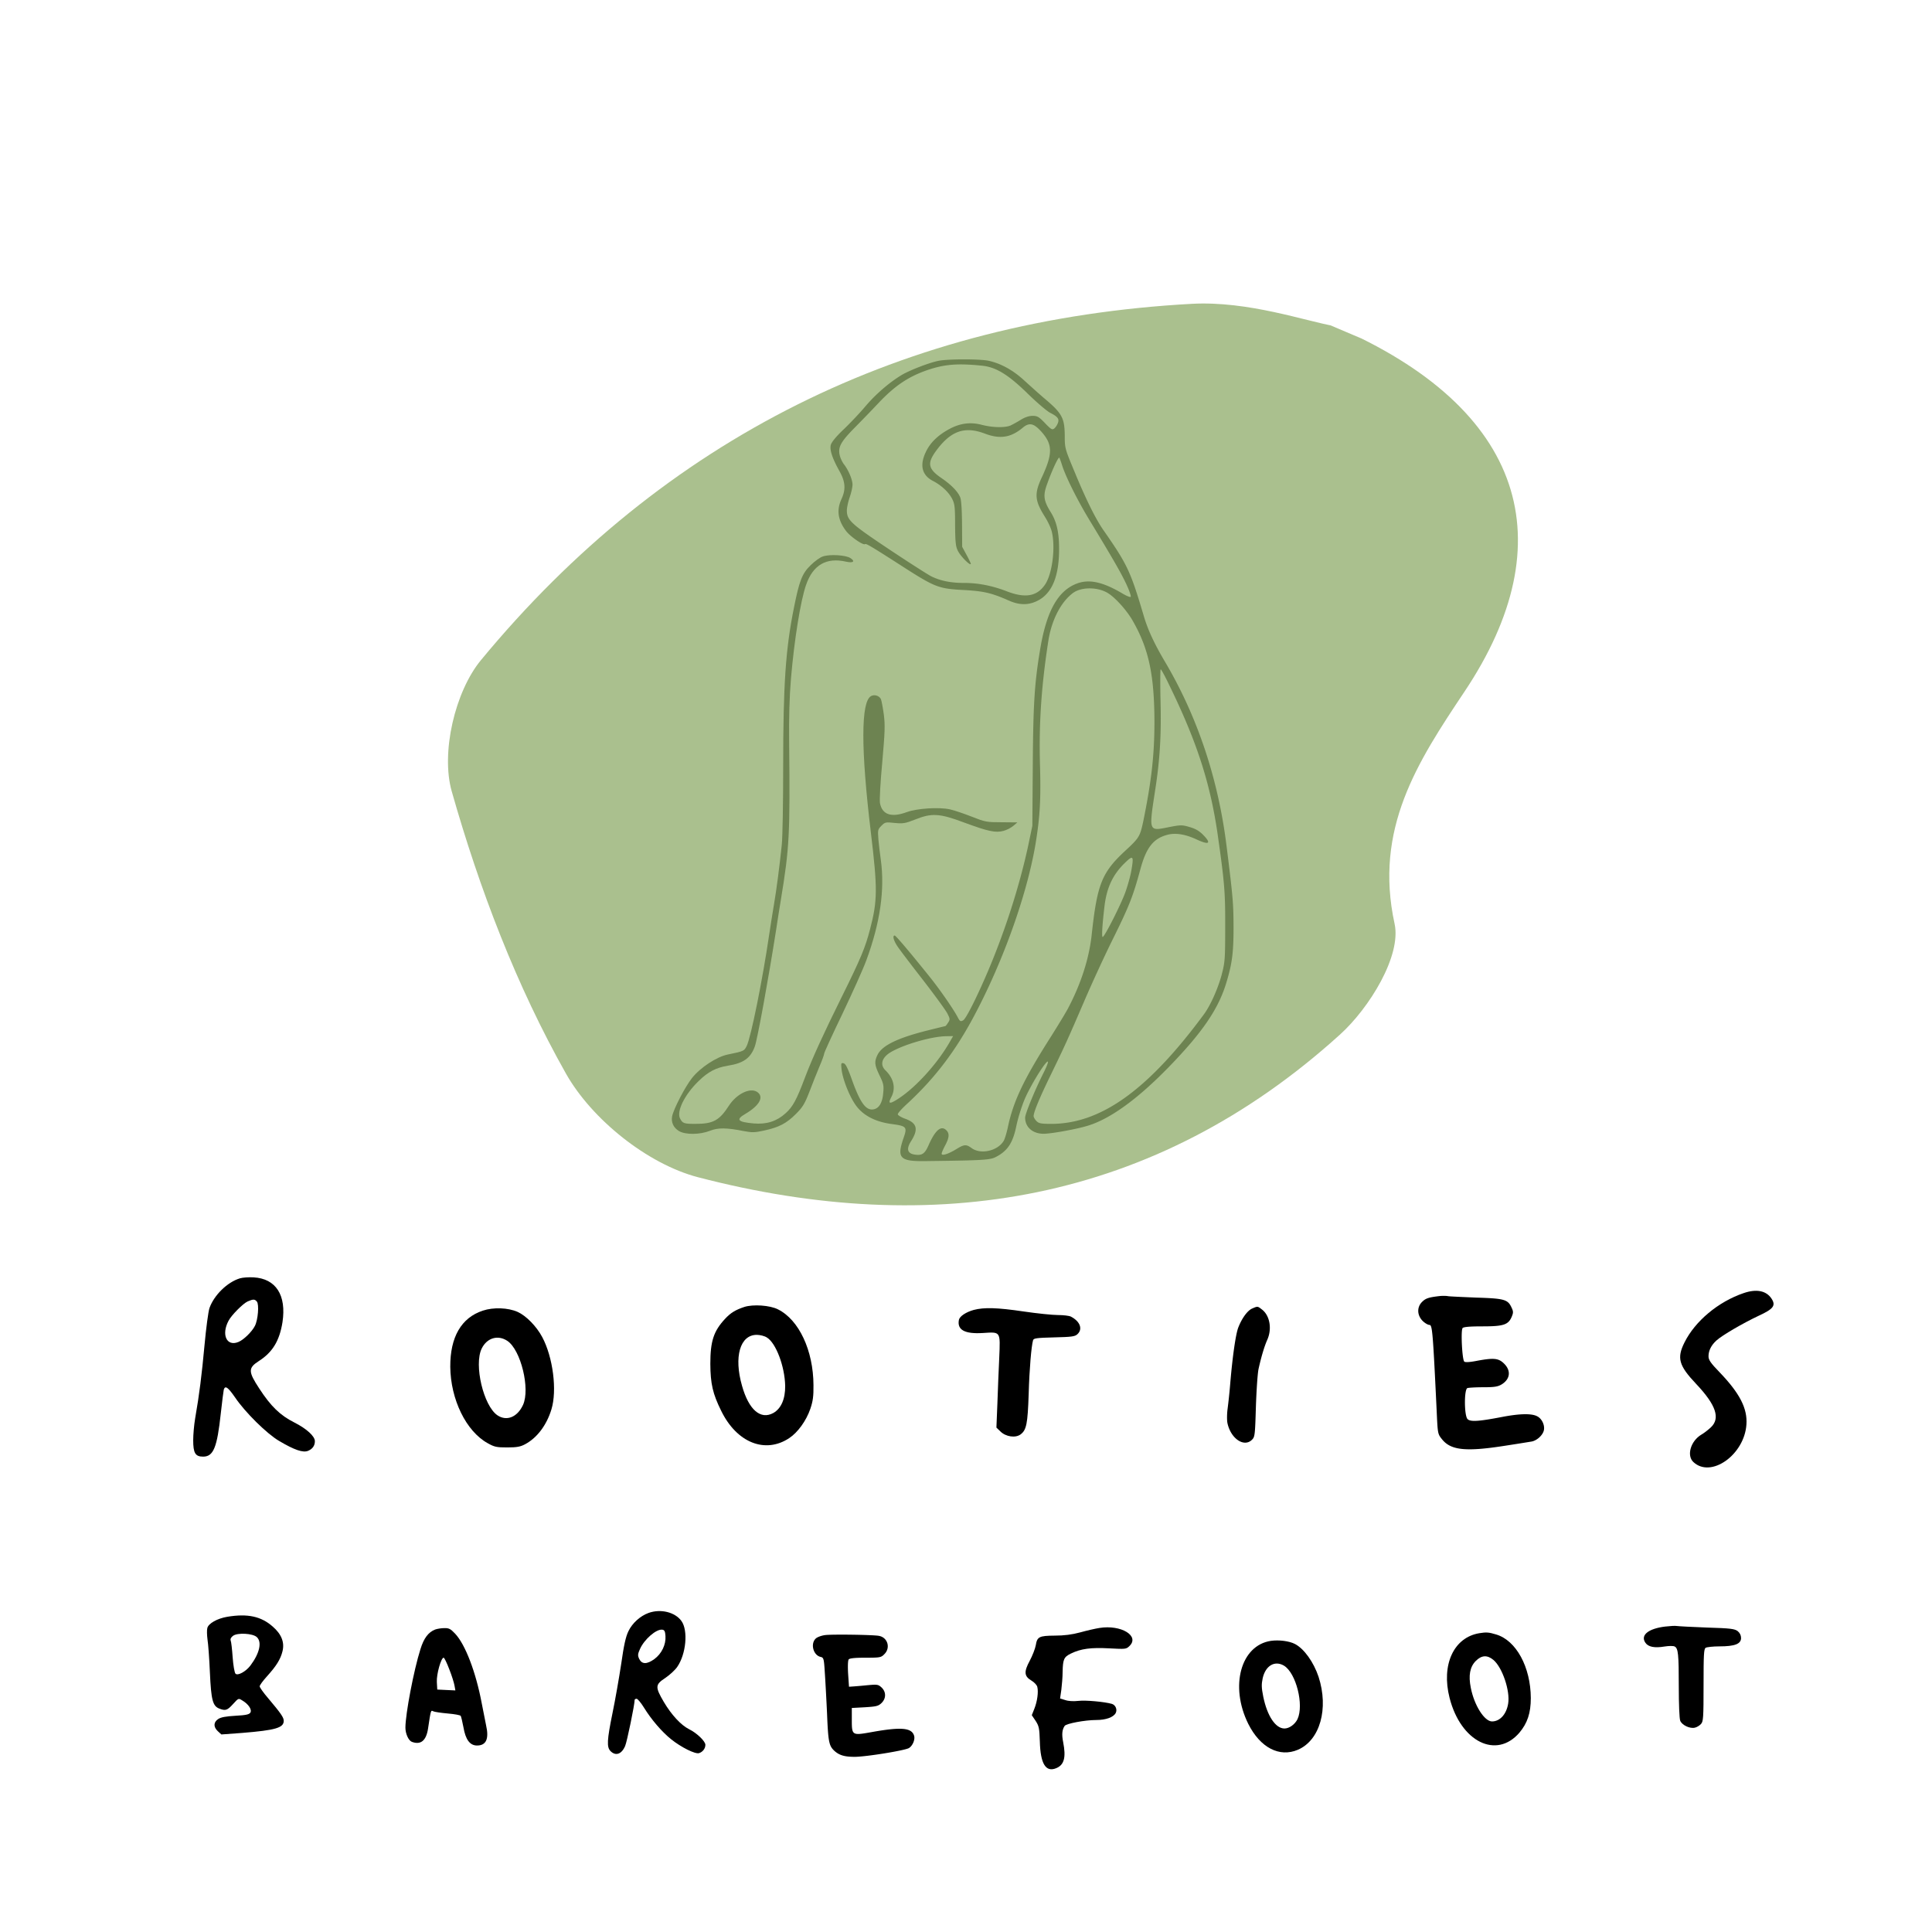
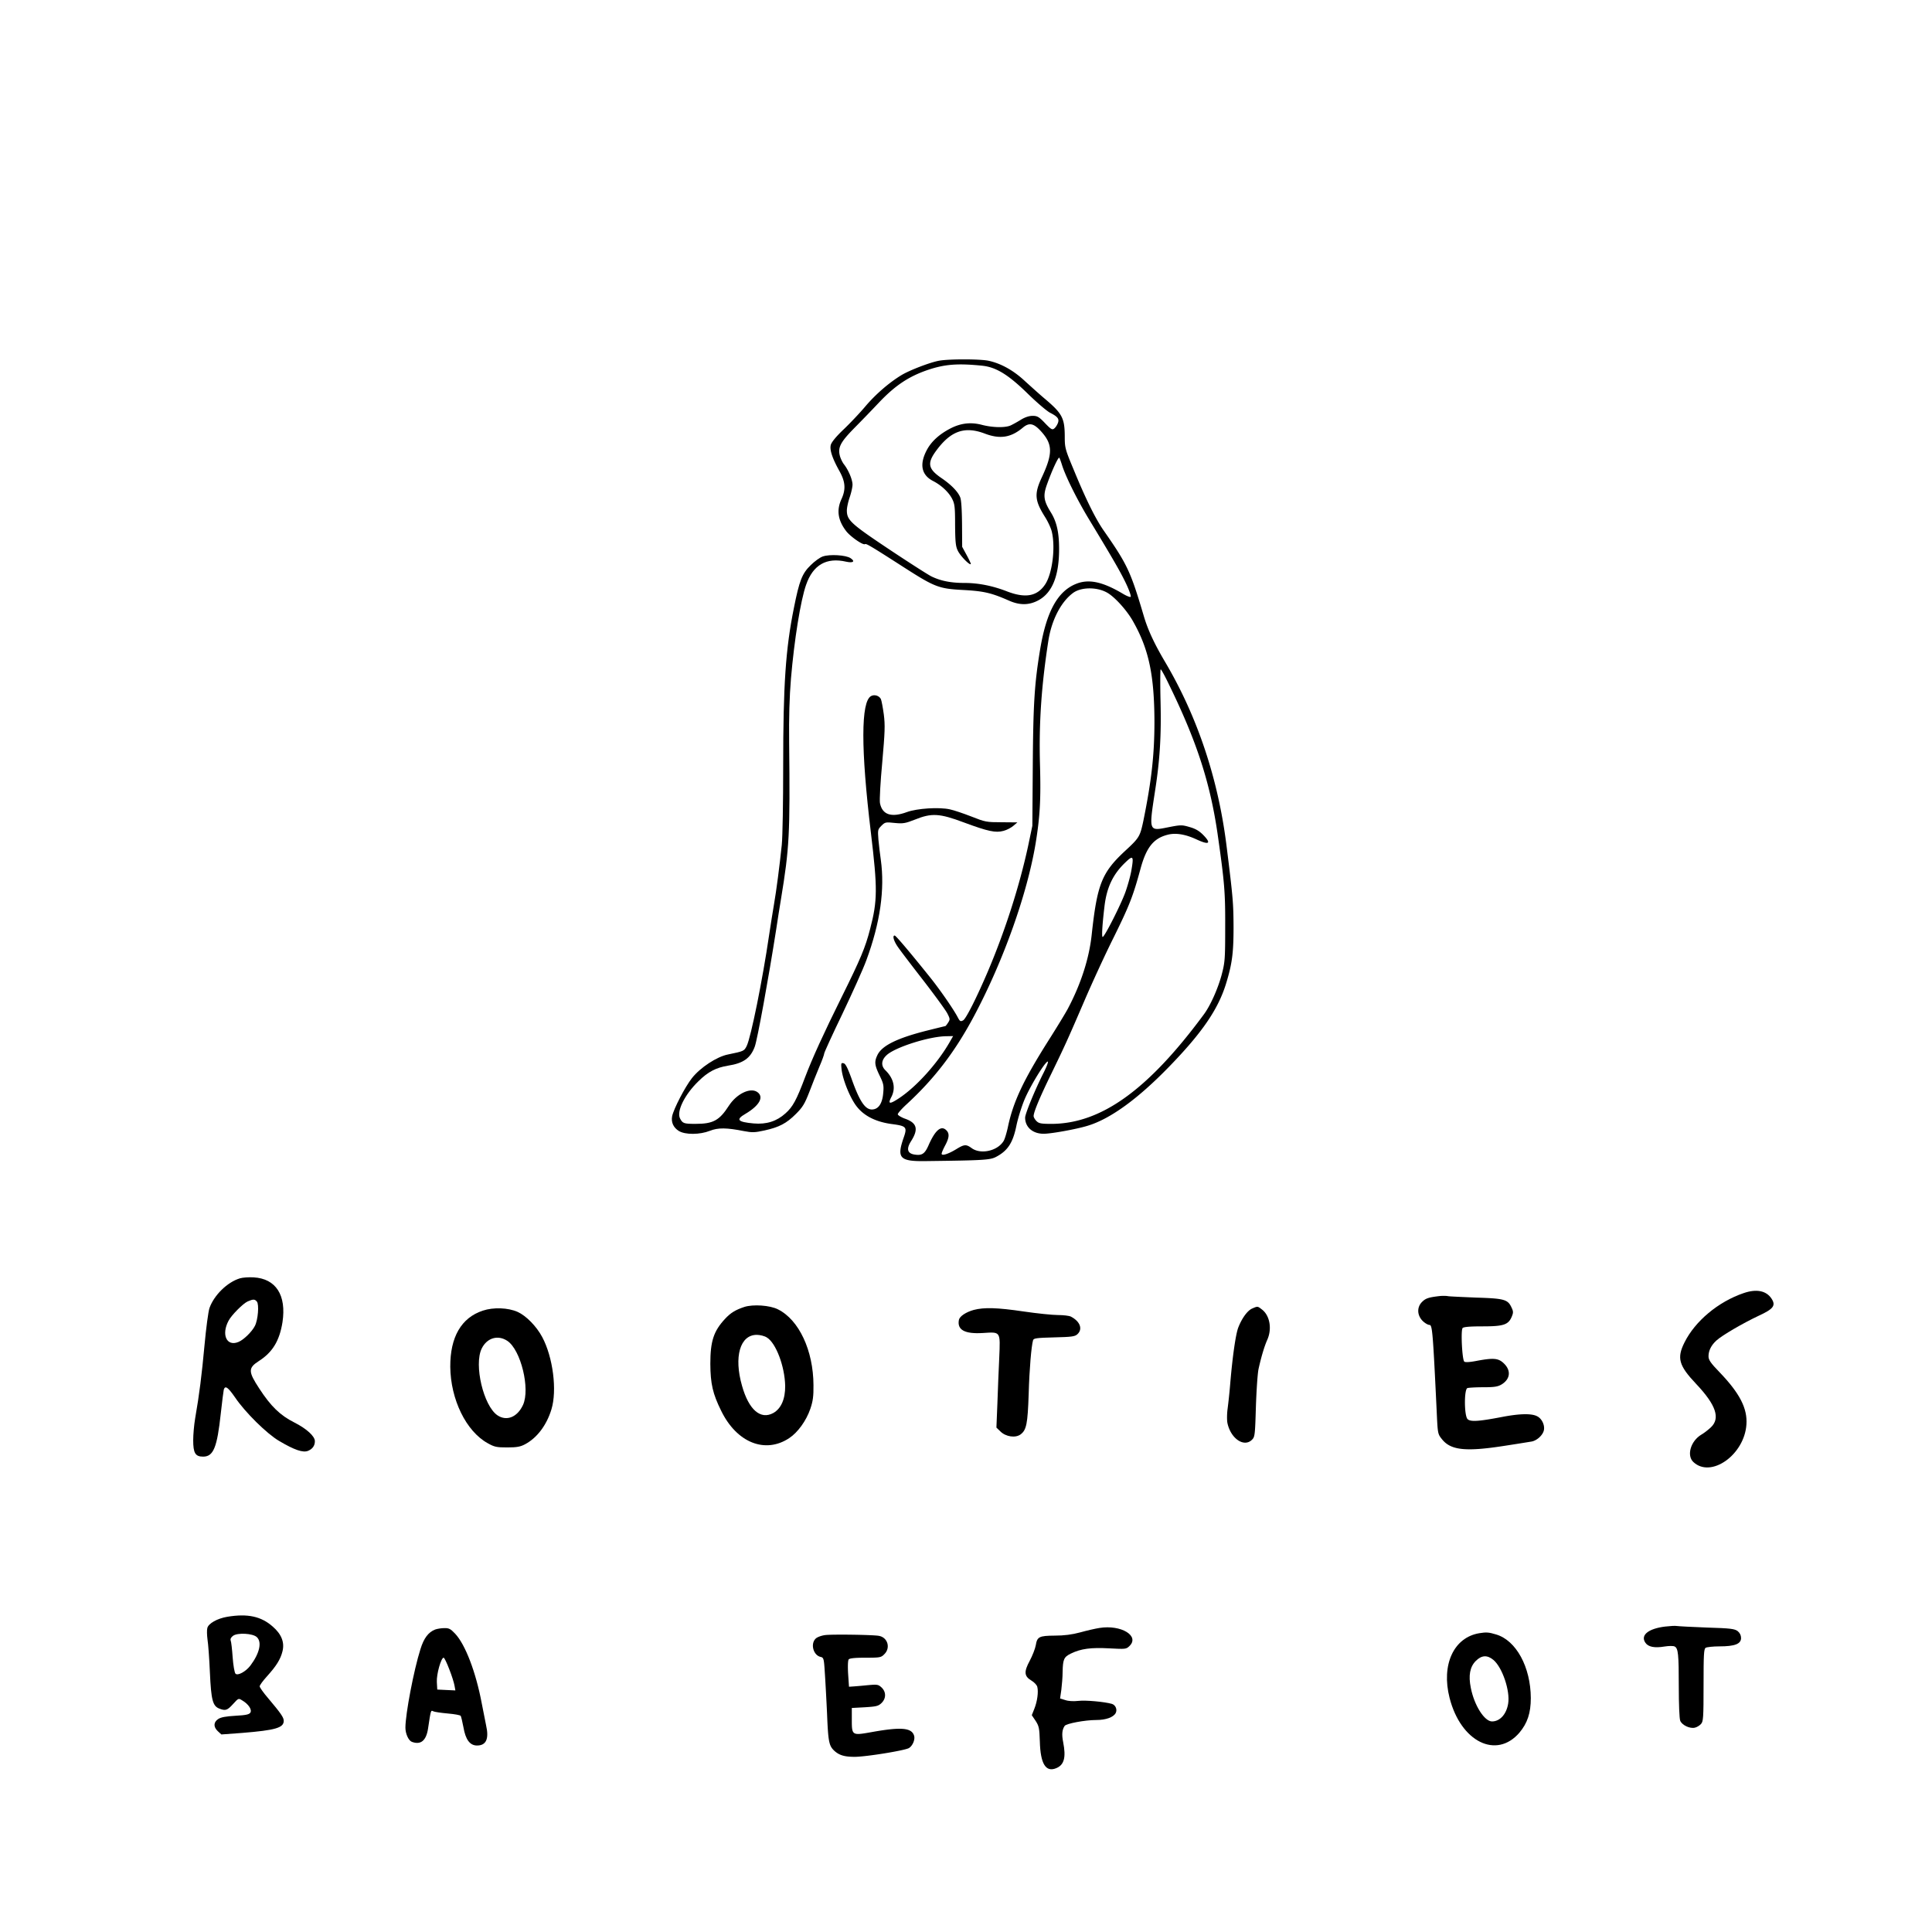
<svg xmlns="http://www.w3.org/2000/svg" data-bbox="37.5 58.911 306.745 284.502" height="500" viewBox="0 0 375 375" width="500" data-type="color">
  <g>
    <defs>
      <clipPath id="f274bdda-7a0f-4010-bcfb-38afb984bf54">
        <path d="M161 69.71h79V226h-79Zm0 0" />
      </clipPath>
      <clipPath id="0fb4653a-1a2e-41c2-a507-d484274f3120">
        <path d="M37.5 247H62v36H37.5Zm0 0" />
      </clipPath>
      <clipPath id="7db489fd-eae2-4591-8519-c189478ed95b">
        <path d="M326 250h18.25v35H326Zm0 0" />
      </clipPath>
      <clipPath id="e2bea40d-af04-460a-b9d9-e0632aa6c27c">
        <path d="M199 315h21v28.46h-21Zm0 0" />
      </clipPath>
      <clipPath id="0facfe8b-fdcb-41b0-aafc-2cdbb860d651">
        <path d="M24 46h209v176H24Zm0 0" />
      </clipPath>
      <clipPath id="2301c541-44d5-446b-8b5b-d1794dcb6e11">
        <path d="M173.102 260.496-.875 186.648 77.957.938 251.93 74.785Zm0 0" />
      </clipPath>
      <clipPath id="03aca876-1472-4ec0-b0a7-3fc73dd6e457">
        <path d="M173.102 260.496-.875 186.648 77.957.938 251.93 74.785Zm0 0" />
      </clipPath>
      <clipPath id="d9ada7bc-5c0c-4927-9211-1e39ae11739b">
-         <path d="M251 0v260H0V0z" />
-       </clipPath>
+         </clipPath>
      <filter id="83fc5f43-ee8e-494a-affa-23b994ca4c2e" height="100%" width="100%" y="0%" x="0%">
        <feColorMatrix color-interpolation-filters="sRGB" values="0 0 0 0 1 0 0 0 0 1 0 0 0 0 1 0 0 0 1 0" />
      </filter>
      <mask id="1776ff30-9d63-413c-a4e5-825d41225a8a">
        <g filter="url(#83fc5f43-ee8e-494a-affa-23b994ca4c2e)">
          <path fill-opacity=".76" fill="#000000" d="M412.5-37.5v450h-450v-450z" />
        </g>
      </mask>
    </defs>
    <g clip-path="url(#f274bdda-7a0f-4010-bcfb-38afb984bf54)">
      <path d="M182.227 70.023c-1.758.329-5.688 1.84-7.278 2.801-2.39 1.457-5 3.711-6.976 6.047-1.043 1.238-2.965 3.274-4.23 4.48-1.509 1.43-2.388 2.532-2.497 3.051-.223.965.328 2.586 1.672 5.004 1.184 2.117 1.293 3.574.387 5.524-.961 2.117-.66 4.07.933 6.156.797 1.047 3.27 2.777 3.653 2.531.246-.14.933.246 7.523 4.48 6.043 3.876 6.813 4.176 11.617 4.423 3.953.222 5.383.55 8.817 2.062 2.113.934 3.925.906 5.738-.082 2.664-1.457 3.984-4.727 3.984-9.922 0-3.242-.468-5.305-1.593-7.117-1.43-2.309-1.54-3.273-.743-5.473.989-2.773 2.223-5.414 2.391-5.136.082.136.3.742.492 1.343.66 2.172 2.883 6.653 5.164 10.446 4.996 8.246 6.29 10.527 7.332 12.726.578 1.238.961 2.336.852 2.473-.11.11-.797-.164-1.485-.578-3.925-2.336-6.59-2.91-9.007-1.977-3.653 1.403-5.848 5.36-7.086 12.781-1.098 6.621-1.344 10.524-1.426 22.813l-.082 11.406-.824 3.93c-1.649 7.64-4.395 16.27-7.746 24.187-2.25 5.278-4.309 9.344-4.86 9.645-.523.277-.633.195-1.043-.574-.797-1.54-3.515-5.473-5.492-7.918-3.93-4.89-6.535-7.97-6.758-7.97-.492 0-.164 1.126.688 2.31.469.687 2.691 3.597 4.914 6.457 2.226 2.886 4.312 5.746 4.617 6.351.547 1.07.547 1.18.137 1.813-.223.355-.469.66-.551.66-.055 0-1.621.383-3.488.851-5.793 1.457-8.786 2.914-9.664 4.754-.633 1.32-.551 1.953.41 3.957.77 1.57.851 1.953.715 3.41-.164 1.954-.852 3.051-1.977 3.188-1.457.191-2.582-1.43-4.23-6.129-.743-2.008-1.125-2.777-1.512-2.832-.465-.11-.492.027-.356 1.266.246 2.035 1.703 5.605 2.965 7.172 1.43 1.816 3.707 2.94 6.703 3.355 2.938.383 3.102.578 2.36 2.691-1.371 3.961-.742 4.59 4.367 4.508 11.285-.137 12.441-.219 13.594-.824 2.28-1.207 3.27-2.746 3.953-6.129.304-1.43 1.02-3.738 1.62-5.14 1.153-2.665 3.958-7.227 4.45-7.227.164 0-.219 1.016-.851 2.254-1.649 3.27-3.543 7.887-3.543 8.629 0 1.843 1.457 3.132 3.597 3.132 1.457 0 6.317-.878 8.488-1.539 4.418-1.316 9.801-5.222 15.926-11.543 6.344-6.539 9.45-11.074 10.985-16.05 1.183-3.848 1.457-5.938 1.457-10.993-.028-4.593-.082-5.527-1.348-15.667-1.617-13.055-5.629-25.094-11.918-35.758-2.086-3.52-3.348-6.211-4.144-8.907-2.583-8.71-3.16-9.976-7.774-16.601-1.566-2.227-3.488-6.102-5.766-11.652-1.757-4.207-1.812-4.399-1.812-6.735-.027-3.465-.496-4.37-3.844-7.199-.992-.828-2.719-2.395-3.875-3.438-2.222-2.09-4.668-3.437-7.058-3.957-1.672-.359-7.852-.359-9.664 0m8.43.961c2.636.274 4.972 1.676 8.679 5.278 1.84 1.812 3.844 3.52 4.476 3.847 1.508.77 1.84 1.211 1.508 2.036-.136.355-.437.824-.683 1.015-.387.332-.633.192-1.813-1.043-1.156-1.21-1.484-1.402-2.39-1.402-.688 0-1.512.273-2.309.77-.656.41-1.562.906-1.977 1.097-1.07.469-3.488.414-5.52-.11-2.167-.577-4.12-.355-6.151.688-2.114 1.102-3.625 2.445-4.532 4.094-1.535 2.832-1.125 4.922 1.157 6.105 1.562.797 2.992 2.114 3.68 3.407.519 1.015.6 1.566.6 5.113.028 3.27.11 4.176.524 5 .465.992 2.278 2.86 2.528 2.613.054-.055-.305-.824-.797-1.734l-.88-1.621-.027-4.395c-.027-2.75-.136-4.703-.359-5.222-.437-1.102-1.758-2.45-3.652-3.739-2.61-1.789-2.801-2.886-.961-5.36 2.8-3.792 5.492-4.73 9.367-3.273 2.965 1.13 5.078.797 7.387-1.125 1.261-1.07 2.14-.878 3.597.743 2.223 2.472 2.25 4.261.164 8.765-1.566 3.328-1.457 4.59.579 7.836.574.906 1.18 2.227 1.316 2.887.715 3.078.082 8.023-1.262 10.113-1.539 2.363-3.82 2.805-7.418 1.43-2.828-1.102-5.601-1.649-8.293-1.649s-4.668-.414-6.453-1.293c-.742-.386-4.476-2.777-8.265-5.304-7.332-4.895-8.102-5.606-8.102-7.477 0-.523.246-1.676.55-2.554.302-.88.548-1.98.548-2.45 0-.96-.797-2.855-1.649-3.93-.3-.382-.656-1.124-.793-1.62-.441-1.649.082-2.665 2.664-5.305a334 334 0 0 0 4.996-5.168c3.047-3.188 5.602-4.918 9.227-6.184 3.352-1.152 5.852-1.375 10.738-.879m24.44 44.168c1.512.961 3.762 3.493 4.887 5.555 3.024 5.36 4.067 10.414 4.094 19.375 0 6.461-.578 11.516-2.168 19.324-.633 2.938-.77 3.215-3.515 5.742-4.56 4.235-5.438 6.489-6.508 16.383-.496 4.508-2.063 9.426-4.59 14.207-.383.742-2.086 3.547-3.762 6.184-4.969 7.863-6.918 12.039-7.933 16.988-.25 1.098-.606 2.309-.852 2.637-1.21 1.871-4.395 2.558-6.125 1.32-1.098-.797-1.457-.77-3.023.192-1.536.937-2.829 1.347-2.829.879 0-.192.305-.907.688-1.622.797-1.484.851-2.308.246-2.91-1.016-1.047-2.168-.086-3.484 2.91-.743 1.68-1.293 2.036-2.832 1.762-1.29-.25-1.48-1.129-.547-2.586 1.48-2.336 1.152-3.543-1.211-4.367-.738-.277-1.371-.66-1.371-.855 0-.192.77-1.07 1.703-1.922 5.465-5.032 9.445-10.254 13.152-17.235 5.633-10.61 10.246-23.527 11.895-33.394.847-5.196 1.043-8.492.847-15.39-.218-8 .278-15.227 1.621-23.915.633-4.121 2.5-7.668 4.864-9.371 1.644-1.152 4.804-1.125 6.754.11m11.81 17.73c5.382 11.02 7.964 18.993 9.417 28.915 1.348 9.453 1.512 11.324 1.485 18.14 0 6.348-.055 6.872-.715 9.372-.739 2.691-2.196 5.964-3.489 7.668-10.789 14.593-19.878 21.109-29.464 21.164-2.059 0-2.5-.082-2.965-.551-.305-.3-.551-.742-.551-.961 0-.77 1.18-3.602 3.379-8.11 2.719-5.605 3.184-6.624 6.426-14.152 1.425-3.328 3.98-8.906 5.71-12.37 3.051-6.185 3.762-7.97 5.22-13.329 1.124-4.152 2.5-5.91 5.19-6.625 1.59-.441 3.49-.137 5.684.879 2.418 1.129 2.938.824 1.371-.797-.792-.824-1.535-1.266-2.687-1.594-1.512-.441-1.73-.441-4.121.028-3.844.77-3.817.879-2.61-7.008.961-6.13 1.235-10.914 1.07-17.535-.081-3.356-.054-6.102.028-6.102.11 0 .852 1.344 1.621 2.969m-7.333 36.196c-.191 1.047-.715 2.914-1.152 4.125-.879 2.418-4.04 8.656-4.395 8.656-.218 0-.082-2.308.356-5.992.441-3.656 1.648-6.183 4.039-8.465 1.535-1.484 1.676-1.293 1.152 1.676m-35.316 33.313c-2.336 4.039-6.371 8.52-9.723 10.746-1.867 1.238-2.25 1.183-1.535-.192.906-1.73.492-3.601-1.129-5.195-.934-.906-.824-2.035.305-3.023 1.73-1.512 8.238-3.575 11.504-3.602l1.32-.027Zm0 0" fill="#000000" data-color="1" />
    </g>
    <path d="M159.707 108.008c-.523.164-1.594.933-2.363 1.703-1.649 1.594-2.196 2.996-3.239 8.246-1.62 7.996-2.09 14.98-2.09 30.781 0 6.957-.109 13.633-.273 15.258-.437 4.176-1.043 8.848-1.512 11.543-.218 1.29-.656 4.012-.96 6.047-1.262 8.601-3.512 19.762-4.336 21.437-.496.989-.551 1.016-3.625 1.649-2.145.414-5.383 2.527-7.004 4.59-1.32 1.675-3.543 5.937-3.844 7.394-.223 1.18.246 2.2 1.289 2.86 1.262.77 4.094.742 6.043-.028 1.59-.633 3.266-.605 6.59.055 1.594.3 2.086.3 3.953-.11 2.887-.632 4.312-1.374 6.152-3.218 1.32-1.317 1.703-1.95 2.61-4.285.55-1.485 1.457-3.711 1.949-4.895.523-1.207.933-2.363.933-2.555 0-.19 1.594-3.683 3.543-7.722 1.922-4.043 4.04-8.715 4.641-10.39 2.691-7.286 3.598-13.716 2.8-19.49-.163-1.07-.355-2.8-.464-3.901-.137-1.868-.137-1.977.574-2.692.715-.715.824-.742 2.582-.55 1.649.163 2.063.081 3.957-.66 3.211-1.294 4.75-1.212 9.446.55 4.75 1.758 6.18 2.063 7.718 1.648.657-.164 1.508-.632 1.922-.988l.77-.66-3.051-.027c-2.938 0-3.211-.055-5.848-1.102-1.539-.601-3.406-1.234-4.203-1.402-2.086-.465-6.344-.192-8.32.523-3.047 1.13-4.805.524-5.246-1.73-.11-.578.082-4.067.441-7.89.52-5.907.574-7.227.301-9.345-.191-1.375-.441-2.718-.578-2.996-.356-.633-1.235-.906-1.895-.547-1.976 1.07-2.004 10.196-.027 26.547 1.293 10.805 1.293 13.168-.164 18.692-.906 3.547-1.867 5.828-5.52 13.191-3.515 7.094-5.71 11.902-7.086 15.531-1.675 4.453-2.39 5.774-3.816 7.035-1.703 1.54-3.68 2.172-6.18 1.954-3.101-.278-3.515-.743-1.62-1.844 2.8-1.649 3.706-3.352 2.28-4.285-1.375-.88-3.984.41-5.464 2.691-1.84 2.86-3.051 3.52-6.453 3.52-2.282 0-2.528-.082-3.024-1.047-.71-1.371.879-4.617 3.57-7.227 1.868-1.84 3.407-2.64 5.743-3.023 2.992-.469 4.363-1.457 5.187-3.684.496-1.293 2.664-13.191 4.149-22.676.273-1.894.714-4.562.933-5.91 1.649-10.004 1.785-12.668 1.594-30.37-.055-5 .055-8.903.355-12.505.633-7.476 1.868-15.172 2.938-18.195 1.347-3.875 3.957-5.36 7.773-4.48 1.371.304 1.813-.055.852-.688-.906-.606-4.04-.797-5.383-.328m0 0" fill="#000000" data-color="1" />
    <g clip-path="url(#0fb4653a-1a2e-41c2-a507-d484274f3120)">
      <path d="M46.563 248.125c-2.446.742-5.028 3.273-5.907 5.773-.218.633-.656 3.875-.96 7.2-.548 5.882-.989 9.457-1.813 14.183-.219 1.266-.383 3.188-.383 4.262 0 2.5.41 3.187 1.922 3.187 2.004 0 2.719-1.757 3.433-8.382.247-2.282.52-4.344.579-4.618.273-.878.82-.468 2.195 1.512 1.922 2.86 6.152 7.035 8.539 8.438 2.969 1.757 4.645 2.336 5.633 1.922.851-.356 1.316-.989 1.316-1.868 0-.96-1.594-2.418-3.98-3.629-2.746-1.375-4.559-3.132-6.813-6.593-2.168-3.301-2.168-3.989-.082-5.336 2.664-1.703 4.008-3.93 4.586-7.528.797-5.25-1.262-8.468-5.601-8.714-.934-.055-2.141.027-2.664.191m3.296 4.508c.465.55.22 3.574-.386 4.73-.575 1.125-2.168 2.692-3.184 3.106-2.281.96-3.379-1.403-1.922-4.125.574-1.098 2.828-3.352 3.707-3.739 1.07-.464 1.371-.464 1.785.028m0 0" fill="#000000" data-color="1" />
    </g>
    <g clip-path="url(#7db489fd-eae2-4591-8519-c189478ed95b)">
      <path d="M338.457 250.984c-4.941 1.676-9.445 5.442-11.504 9.594-1.512 3.024-1.101 4.48 2.277 8.05 3.844 4.071 4.723 6.653 2.856 8.411-.52.496-1.344 1.129-1.867 1.43-2.059 1.238-2.883 4.043-1.54 5.304 3.407 3.22 9.915-1.402 10.301-7.28.22-3.106-1.293-6.048-5.164-10.09-1.812-1.868-2.195-2.446-2.195-3.16 0-1.071.52-2.145 1.563-3.079 1.046-.96 5.136-3.351 8.242-4.809 2.8-1.292 3.293-1.953 2.441-3.27-1.015-1.57-2.937-1.952-5.41-1.1m0 0" fill="#000000" data-color="1" />
    </g>
    <path d="M279.441 251.563c-2.14.246-2.718.437-3.406 1.125-1.043 1.019-.988 2.585.082 3.683.442.442 1.047.797 1.348.797.55 0 .66 1.402 1.398 16.82.196 4.262.196 4.344 1.02 5.36 1.699 2.144 4.586 2.449 11.918 1.32a463 463 0 0 0 5.383-.852c1.043-.136 2.222-1.18 2.468-2.144.25-.988-.355-2.309-1.289-2.774-1.07-.578-3.433-.523-6.84.137-4.586.88-6.12.961-6.671.41-.66-.66-.688-5.77-.028-6.02.246-.081 1.621-.163 3.074-.163 2.172 0 2.832-.11 3.57-.551 1.65-1.016 1.868-2.637.497-4.012-1.098-1.097-2.004-1.18-5.383-.55-1.289.25-2.168.304-2.363.14-.41-.332-.711-6.047-.328-6.516.191-.218 1.343-.328 3.898-.328 4.066 0 5-.304 5.66-1.925.301-.743.301-.989-.086-1.786-.71-1.511-1.425-1.707-6.781-1.87-2.637-.11-5.11-.22-5.492-.274-.387-.082-1.125-.082-1.649-.028m0 0" fill="#000000" data-color="1" />
    <path d="M144.465 253.68c-1.73.574-2.664 1.152-3.735 2.308-2.222 2.39-2.855 4.34-2.855 8.739.027 3.875.465 5.8 2.113 9.125 3.02 6.183 8.543 8.382 13.211 5.277 1.649-1.098 3.293-3.352 4.09-5.688.496-1.457.633-2.421.606-4.59-.028-6.706-2.801-12.671-6.895-14.706-1.562-.797-4.832-1.016-6.535-.465m4.394 5.933c1.758 1.075 3.461 5.582 3.543 9.375.028 2.582-.797 4.426-2.308 5.278-2.469 1.347-4.75-.606-6.067-5.278-1.62-5.636-.386-9.894 2.856-9.894.629 0 1.535.219 1.976.52m0 0" fill="#000000" data-color="1" />
    <path d="M243.055 253.98c-.907.387-1.977 1.84-2.692 3.657-.496 1.234-1.125 5.578-1.566 10.8a113 113 0 0 1-.52 5.004c-.14 1.016-.14 2.282-.027 2.801.656 3.024 3.238 4.73 4.75 3.219.574-.55.605-.938.77-6.434.109-3.187.328-6.511.52-7.34.523-2.363 1.128-4.367 1.675-5.605.96-2.117.523-4.7-.988-5.883-.88-.687-.852-.687-1.922-.219m0 0" fill="#000000" data-color="1" />
    <path d="M93.715 254.395c-4.176 1.37-6.344 5.136-6.317 10.882.055 6.348 3.075 12.532 7.25 14.84 1.32.742 1.73.828 3.817.828 1.867 0 2.555-.14 3.433-.605 2.336-1.238 4.204-3.711 5.137-6.79 1.125-3.683.3-10.113-1.785-14.019-1.125-2.113-3.133-4.148-4.777-4.89-1.844-.825-4.7-.934-6.758-.246m4.777 5.878c2.61 1.762 4.45 9.32 3.024 12.426-1.102 2.39-3.188 3.215-4.973 2.004-2.691-1.84-4.586-9.785-3.047-12.945 1.016-2.086 3.156-2.719 4.996-1.485m0 0" fill="#000000" data-color="1" />
    <path d="M189.008 254.254c-1.508.414-2.746 1.238-2.883 1.926-.383 1.953 1.125 2.777 4.668 2.554 3.46-.218 3.379-.382 3.16 4.786-.11 2.335-.277 6.32-.36 8.902l-.19 4.672.769.742c1.043 1.047 2.937 1.32 3.926.578 1.129-.851 1.375-2.031 1.566-7.805.137-4.921.524-9.343.852-10.472.109-.383.687-.465 4.062-.551 3.434-.082 4.04-.164 4.531-.602 1.102-.992.551-2.504-1.261-3.437-.328-.164-1.457-.3-2.5-.3-1.07 0-4.036-.306-6.645-.688-5.191-.77-7.691-.825-9.695-.305m0 0" fill="#000000" data-color="1" />
-     <path d="M125.875 313.074c-1.594.578-3.16 1.977-3.902 3.547-.52 1.07-.88 2.692-1.399 6.348-.414 2.719-1.156 6.98-1.676 9.48-1.097 5.36-1.152 6.68-.386 7.45.992.988 2.144.605 2.832-1.016.355-.824 1.84-8 1.84-8.934 0-.11.164-.219.382-.219.192 0 .825.743 1.403 1.676 1.453 2.364 3.484 4.727 5.297 6.184 1.953 1.566 4.672 2.914 5.41 2.695.715-.223 1.238-.879 1.238-1.62 0-.688-1.648-2.282-3.16-3.024-1.59-.797-3.434-2.805-4.914-5.305-1.703-2.914-1.676-3.356.3-4.649.852-.574 1.895-1.539 2.31-2.14 1.73-2.504 2.14-7.067.823-8.906-1.238-1.73-4.039-2.418-6.398-1.567m3.293 4.48c.11 1.676-.742 3.434-2.168 4.481-1.457 1.043-2.418 1.016-2.937-.055-.305-.66-.278-.937.164-1.925.851-1.895 3.156-3.875 4.308-3.739.442.055.578.332.633 1.239m0 0" fill="#000000" data-color="1" />
    <path d="M44.117 313.816c-1.949.329-3.652 1.293-3.87 2.172-.11.383-.083 1.375.026 2.2.137.824.356 3.738.47 6.457.245 5.386.546 6.515 1.866 7.007 1.153.442 1.508.332 2.61-.879 1.07-1.18 1.07-1.18 1.812-.714 1.207.714 1.922 1.789 1.563 2.363-.246.36-.852.496-2.883.605-1.84.11-2.828.278-3.352.633-.933.606-.96 1.54-.082 2.363l.688.633 4.066-.3c6.453-.524 8.043-.993 8.043-2.34 0-.657-.52-1.426-3.074-4.45-.879-1.02-1.594-2.035-1.594-2.253 0-.223.633-1.075 1.403-1.926 1.812-2.008 2.636-3.297 3.02-4.864.44-1.734-.192-3.328-1.868-4.785-2.25-2.004-4.887-2.582-8.844-1.922m5.715 3.93c1.07.961.547 3.188-1.238 5.55-.88 1.157-2.442 2.009-2.883 1.567-.191-.191-.438-1.62-.55-3.16-.11-1.566-.274-3.023-.384-3.27-.109-.3.055-.632.47-.933.878-.633 3.788-.469 4.585.246m0 0" fill="#000000" data-color="1" />
    <path d="M323.242 315.71c-3.265.388-4.86 1.653-3.898 3.106.55.856 1.785 1.102 3.761.77.852-.137 1.704-.137 1.95 0 .687.36.797 1.484.797 7.836 0 3.215.109 6.156.277 6.566.328.856 1.894 1.598 2.855 1.348.383-.082.907-.41 1.18-.715.441-.492.496-1.152.496-7.531 0-5.934.055-7.035.41-7.254.22-.137 1.43-.277 2.692-.277 2.937 0 4.176-.465 4.176-1.622 0-.519-.223-.988-.66-1.343-.606-.442-1.348-.551-5.989-.688-2.91-.113-5.547-.25-5.848-.304-.3-.055-1.293 0-2.199.109m0 0" fill="#000000" data-color="1" />
    <g clip-path="url(#e2bea40d-af04-460a-b9d9-e0632aa6c27c)">
      <path d="M213.395 315.988c-.743.11-2.415.492-3.708.852-1.62.437-3.128.633-4.968.633-3.051.027-3.406.218-3.68 1.894-.113.633-.633 1.98-1.156 2.969-1.18 2.172-1.098 3.023.332 3.875.52.305 1.043.851 1.125 1.21.246.962 0 2.829-.578 4.259l-.492 1.238.742 1.098c.656 1.02.738 1.43.82 3.988.113 4.367 1.156 6.047 3.188 5.195 1.539-.633 1.921-2.09 1.343-5.031-.3-1.484-.218-2.418.278-3.16.273-.469 3.98-1.156 6.152-1.156 1.84 0 3.32-.52 3.762-1.348.355-.684-.028-1.567-.743-1.785-1.457-.41-5.082-.742-6.48-.578-.988.109-1.977.054-2.582-.164l-.988-.301.246-1.707c.11-.906.246-2.473.246-3.461.055-2.445.25-2.887 1.594-3.547 1.976-.961 3.898-1.207 7.441-1.016 3.133.164 3.297.164 3.902-.414 2.114-1.976-1.566-4.23-5.796-3.543m0 0" fill="#000000" data-color="1" />
    </g>
    <path d="M84.46 316.29c-1.32.522-2.198 1.675-2.855 3.82-1.293 4.066-2.914 12.59-2.914 15.226 0 1.184.606 2.5 1.239 2.75 1.73.66 2.8-.219 3.156-2.586.55-3.652.523-3.598 1.043-3.324.25.11 1.512.3 2.805.414 1.261.11 2.386.3 2.496.465.082.164.332 1.156.523 2.199.41 2.418 1.262 3.547 2.637 3.547 1.785 0 2.36-1.293 1.758-3.93-.137-.633-.496-2.531-.825-4.18-1.152-6.156-3.214-11.515-5.191-13.605-.879-.934-1.207-1.098-2.113-1.07-.578 0-1.375.136-1.758.273m2.747 7.722c.492 1.238.934 2.668 1.016 3.187l.164.91-1.758-.082-1.758-.086-.082-1.484c-.082-1.48.824-4.7 1.32-4.7.137 0 .63 1.02 1.098 2.255m0 0" fill="#000000" data-color="1" />
    <path d="M287.133 317.004c-4.973.824-7.418 6.129-5.77 12.562 2.172 8.52 9.09 11.954 13.567 6.73 1.539-1.839 2.199-3.792 2.199-6.702-.027-6.02-2.832-11.188-6.73-12.344-1.426-.437-1.922-.465-3.266-.246m2.746 5.195c1.73 1.457 3.266 6.02 2.855 8.465-.332 2.063-1.593 3.465-3.132 3.465-1.48 0-3.461-3.137-4.118-6.516-.496-2.418-.164-4.093.961-5.222 1.125-1.125 2.223-1.207 3.434-.192m0 0" fill="#000000" data-color="1" />
    <path d="M160.2 317.363c-.712.082-1.536.383-1.84.657-1.098.992-.52 3.218.878 3.574.633.136.688.3.852 2.969.11 1.566.305 5.167.441 8.054.219 5.496.383 6.238 1.399 7.2.96.878 1.98 1.183 3.957 1.183 2.195 0 9.804-1.238 10.543-1.707.715-.438 1.238-1.676.988-2.418-.492-1.54-2.55-1.703-8.32-.66-3.707.66-3.762.633-3.762-2.39v-2.31l2.527-.136c2.168-.137 2.61-.219 3.211-.797.934-.879.965-2.172.028-3.05-.63-.579-.82-.606-2.66-.442a97 97 0 0 1-2.833.25l-.82.055-.168-2.477c-.082-1.426-.055-2.61.11-2.828.195-.223 1.183-.332 3.269-.332 2.8 0 3.02-.028 3.652-.688 1.235-1.207.66-3.215-1.015-3.543-1.016-.222-9.008-.332-10.438-.164m0 0" fill="#000000" data-color="1" />
-     <path d="M246.68 318.488c-5.852.88-8.02 8.797-4.395 16.106 2.309 4.617 6.043 6.57 9.64 5.031 4.282-1.844 6.012-7.973 4.009-14.156-.961-2.86-2.801-5.442-4.586-6.375-1.125-.578-3.102-.824-4.668-.606m2.527 4.809c2.36 1.402 3.926 7.64 2.637 10.39-.496 1.016-1.594 1.813-2.528 1.813-1.73 0-3.351-2.418-4.12-6.184-.356-1.757-.356-2.39-.11-3.57.55-2.45 2.336-3.492 4.121-2.45m0 0" fill="#000000" data-color="1" />
    <g mask="url(#1776ff30-9d63-413c-a4e5-825d41225a8a)">
      <g clip-path="url(#d9ada7bc-5c0c-4927-9211-1e39ae11739b)" transform="translate(62 12)">
        <g clip-path="url(#0facfe8b-fdcb-41b0-aafc-2cdbb860d651)">
          <g clip-path="url(#2301c541-44d5-446b-8b5b-d1794dcb6e11)">
            <g clip-path="url(#03aca876-1472-4ec0-b0a7-3fc73dd6e457)">
-               <path d="M197.113 51.313c37.008 16.003 44.567 41.882 25.137 70.945-9.117 13.64-17.582 26.605-13.562 45.047 1.355 6.222-4.903 16.347-10.579 21.488-36.058 32.668-78.855 39.64-124.64 27.703-9.801-2.559-20.606-11.234-25.61-20.101-9.636-17.067-16.816-35.899-22.18-54.805-2.128-7.508.626-19.352 5.688-25.48C66.992 73 113.555 50.02 169.328 46.972c10.969-.598 22.188 3.394 27.785 4.34" fill="#8fac6a" data-color="2" />
+               <path d="M197.113 51.313C66.992 73 113.555 50.02 169.328 46.972c10.969-.598 22.188 3.394 27.785 4.34" fill="#8fac6a" data-color="2" />
            </g>
          </g>
        </g>
      </g>
    </g>
  </g>
</svg>